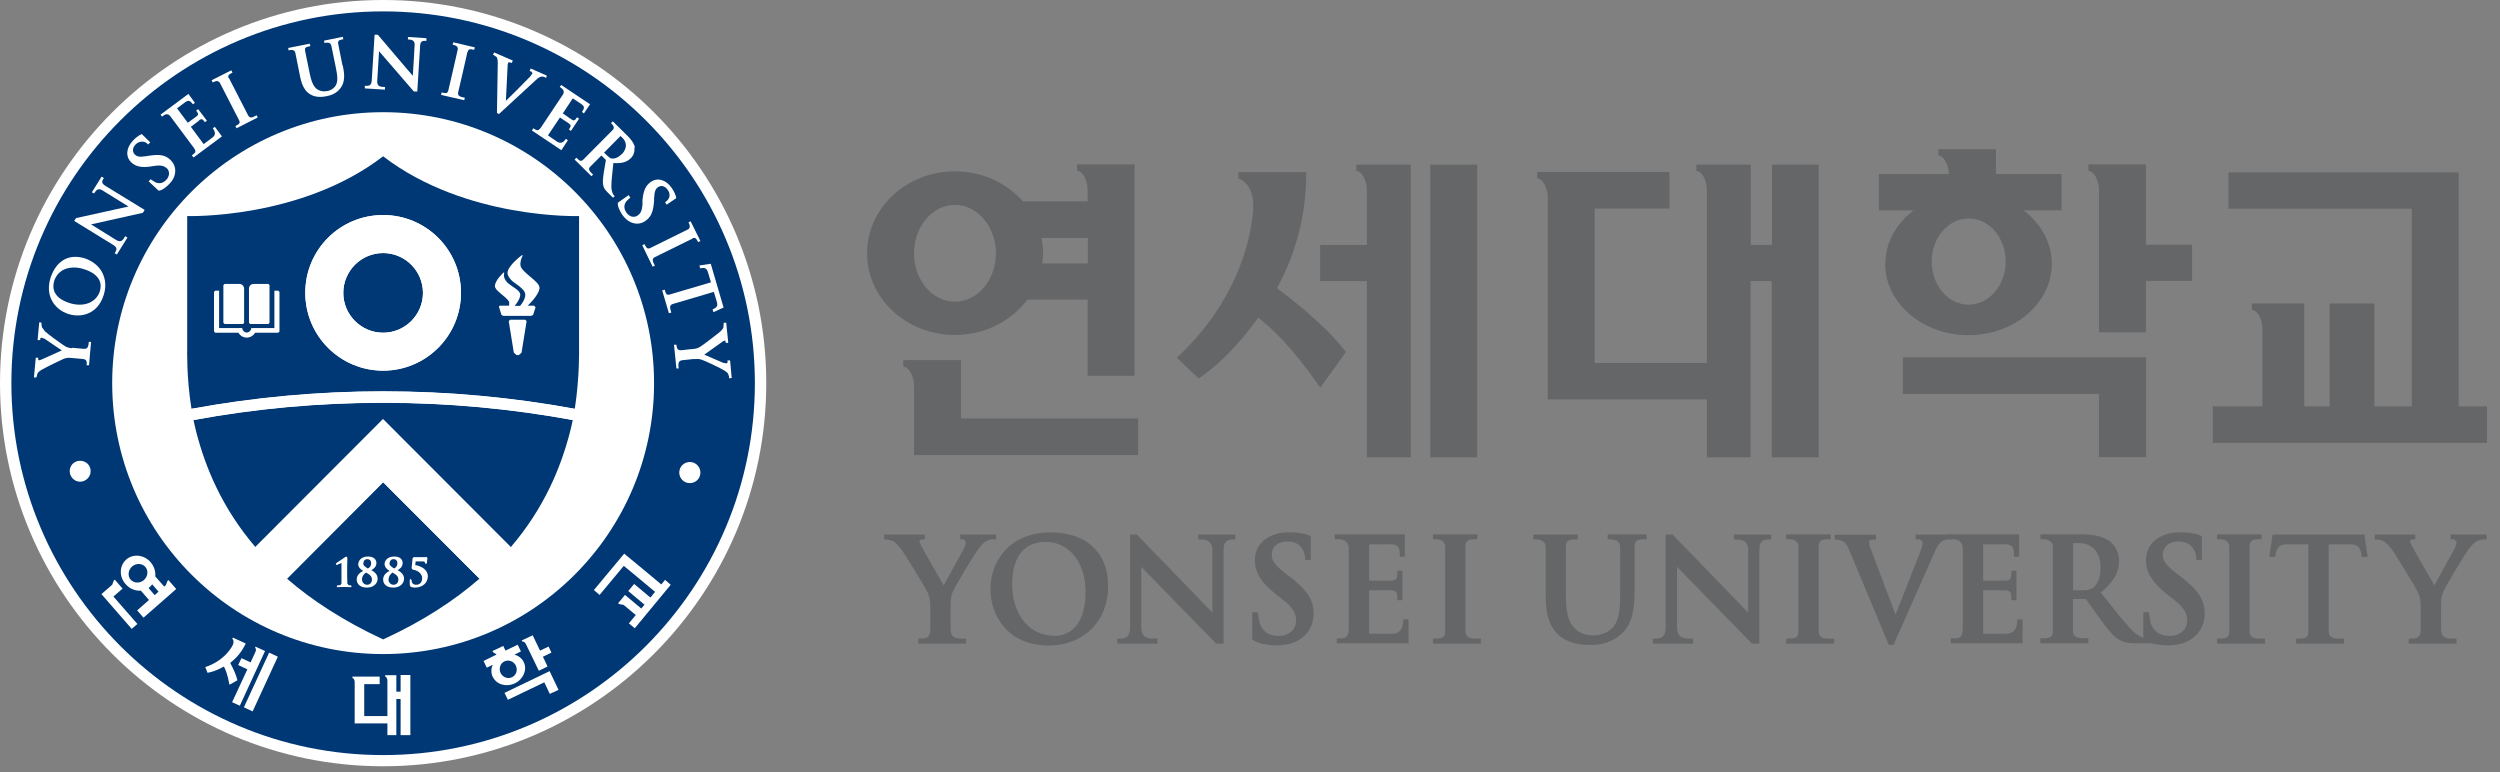
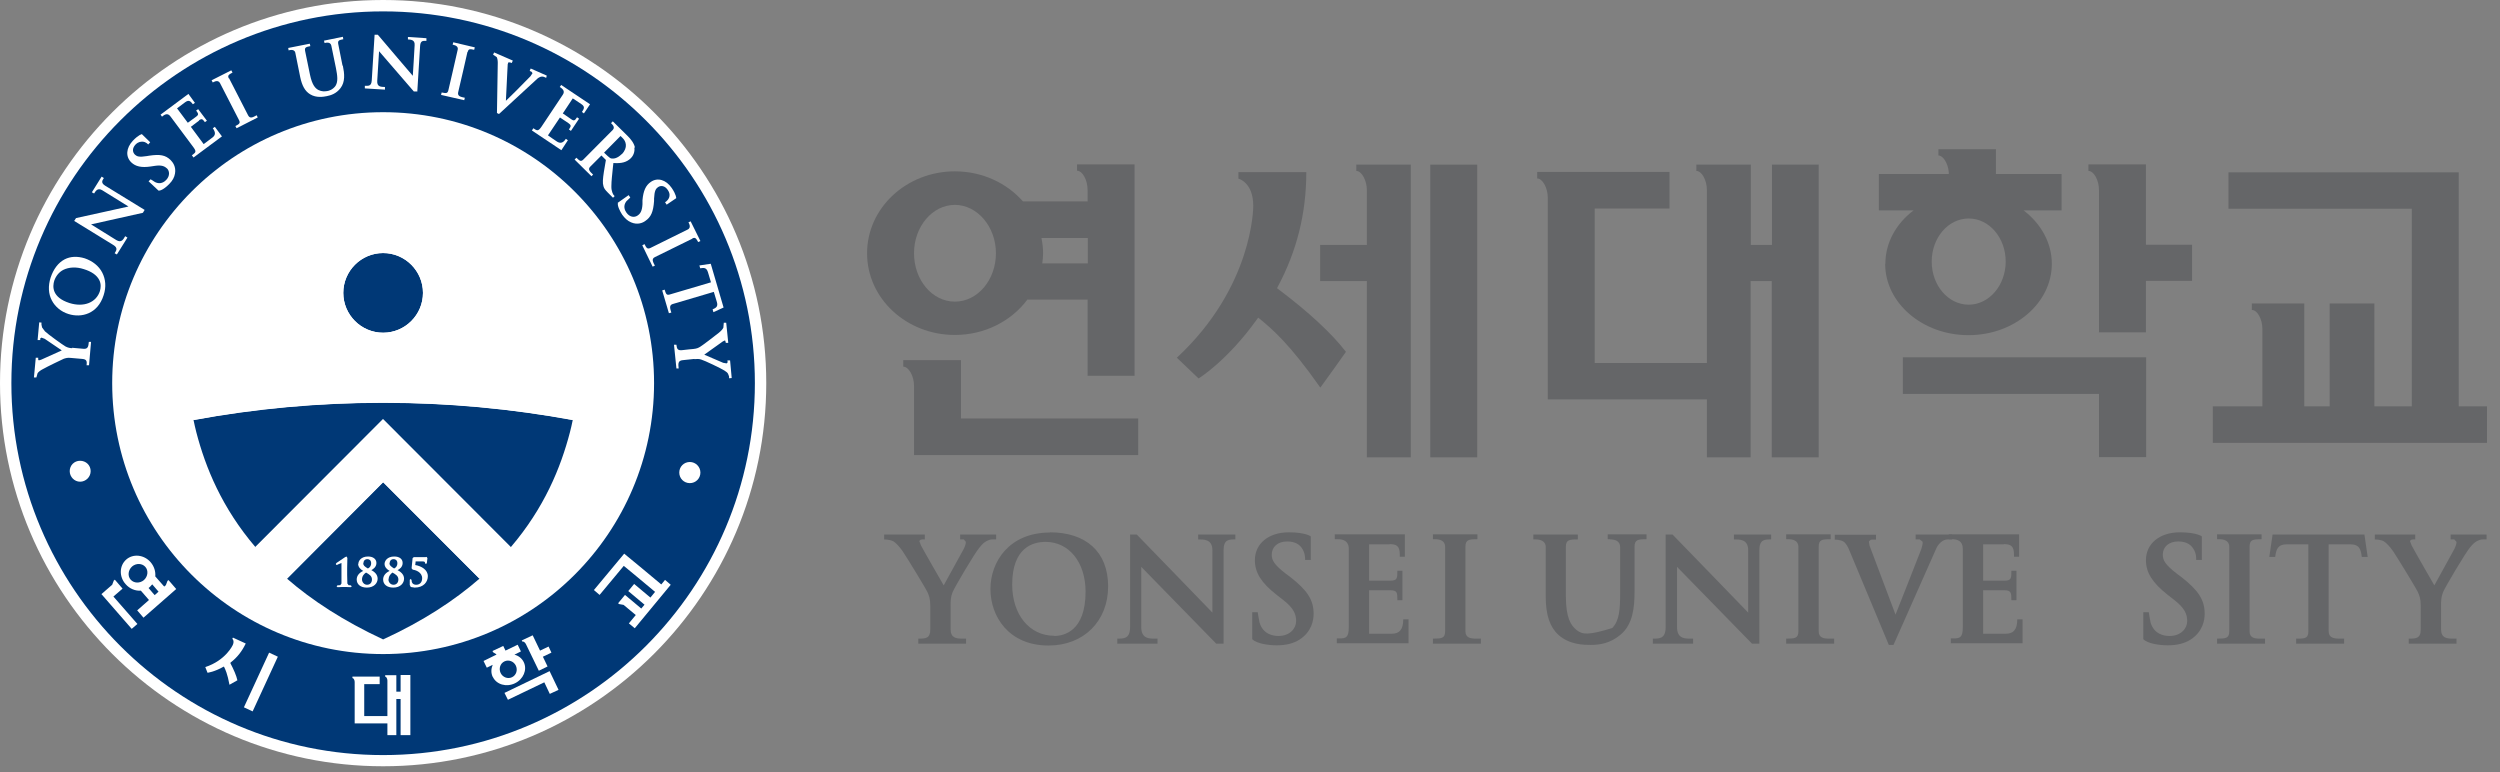
<svg xmlns="http://www.w3.org/2000/svg" viewBox="0 0 123 38" fill="none">
  <rect x="0" y="0" width="123" height="38" fill="#808080" stroke="none" />
  <g clip-path="url(#clip0_426_10656)">
    <path d="M87.18 8.1V12.05H86.14V8.1H83.46V8.41C83.73 8.41 83.98 8.87 83.98 9.36V17.86H78.46V10.26H82.14V8.46H75.63V8.78C75.89 8.78 76.15 9.24 76.15 9.72V19.65H83.98V22.5H86.13V13.83H87.17V22.5H89.48V8.1H87.17H87.18Z" fill="#656668" />
    <path d="M120.97 19.99V8.48H109.64V10.27H118.66V19.99H116.82V14.93H114.62V19.99H113.37V14.93H110.79V15.25C111.06 15.25 111.31 15.7 111.31 16.19V19.99H108.87V21.79H122.36V19.99H120.96H120.97Z" fill="#656668" />
    <path d="M70.37 8.1V22.5H72.68V8.1H70.37Z" fill="#656668" />
    <path d="M66.73 8.1V8.41C66.99 8.41 67.25 8.87 67.25 9.36V12.05H64.95V13.83H67.25V22.5H69.41V8.1H66.72H66.73Z" fill="#656668" />
    <path d="M62.95 14.27L62.83 14.18L62.86 14.12C63.81 12.34 64.27 10.49 64.27 8.47H60.93V8.79C60.93 8.79 61.66 8.96 61.66 10.13C61.66 10.2 61.66 14.11 57.9 17.6C58.01 17.7 58.89 18.55 58.97 18.62C58.97 18.62 60.38 17.76 61.85 15.7L61.9 15.63L61.97 15.68C62.55 16.16 63.42 16.87 64.96 19.07C65.1 18.89 66.16 17.4 66.22 17.31C65.54 16.42 64.37 15.34 62.95 14.27Z" fill="#656668" />
    <path d="M93.62 19.38H103.27V22.49H105.59V17.58H93.62V19.38Z" fill="#656668" />
    <path d="M105.59 8.09H102.75V8.41C103.02 8.41 103.27 8.87 103.27 9.35V16.35H105.58V13.82H107.85V12.04H105.58V8.09H105.59Z" fill="#656668" />
    <path d="M92.75 12.98C92.75 14.91 94.59 16.49 96.85 16.49C99.11 16.49 100.95 14.91 100.95 12.98C100.95 11.94 100.41 11 99.56 10.35H101.43V8.56H98.2V7.34H95.37V7.65C95.6 7.65 95.84 8.03 95.88 8.47V8.56H92.44V10.35H94.15C93.3 10.99 92.76 11.93 92.76 12.98M96.86 14.99C95.85 14.99 95.04 14.04 95.04 12.87C95.04 11.7 95.85 10.75 96.86 10.75C97.87 10.75 98.68 11.7 98.68 12.87C98.68 14.04 97.86 14.99 96.86 14.99Z" fill="#656668" />
    <path d="M47.28 17.72H44.44V18.04C44.71 18.04 44.97 18.5 44.97 18.98V22.39H56V20.59H47.28V17.71V17.72Z" fill="#656668" />
    <path d="M50.53 14.74H53.51V18.49H55.82V8.09H52.99V8.4C53.26 8.4 53.51 8.86 53.51 9.35V9.91H50.33C49.54 9.01 48.33 8.43 46.98 8.43C44.6 8.43 42.66 10.23 42.66 12.46C42.66 14.69 44.6 16.48 46.98 16.48C48.46 16.48 49.76 15.79 50.54 14.75M53.52 11.71V12.96H51.28C51.3 12.8 51.32 12.64 51.32 12.47C51.32 12.21 51.29 11.96 51.24 11.71H53.52ZM44.97 12.46C44.97 11.14 45.88 10.08 46.98 10.08C48.08 10.08 49 11.15 49 12.46C49 13.77 48.1 14.84 46.98 14.84C45.86 14.84 44.97 13.77 44.97 12.46Z" fill="#656668" />
    <path d="M51.66 26.2C49.65 26.2 48.73 27.64 48.73 28.98C48.73 30.32 49.62 31.76 51.59 31.76C53.32 31.76 54.52 30.56 54.52 28.85C54.52 27.14 53.42 26.19 51.65 26.19M51.87 31.28C50.65 31.28 49.8 30.24 49.8 28.76C49.8 26.93 50.83 26.66 51.44 26.66C52.6 26.66 53.41 27.67 53.41 29.11C53.41 31.07 52.33 31.29 51.86 31.29" fill="#656668" />
    <path d="M64.51 27.55H64.21C64.21 27.55 64.24 27.22 64.04 26.95C63.94 26.81 63.74 26.64 63.33 26.64C62.87 26.64 62.57 26.9 62.57 27.29C62.57 27.56 62.68 27.78 63.28 28.24L63.47 28.38C64.33 29.05 64.63 29.52 64.63 30.2C64.63 30.51 64.54 31.07 63.95 31.46C63.64 31.66 63.27 31.75 62.81 31.75C62.39 31.75 61.82 31.66 61.61 31.45V30.12H61.88C61.88 30.12 61.94 30.52 61.97 30.63C62.14 31.2 62.62 31.29 62.9 31.29C63.46 31.29 63.77 30.92 63.77 30.56C63.77 30.23 63.66 29.92 63.11 29.5L62.79 29.25C62.05 28.67 61.74 28.17 61.74 27.56C61.74 26.75 62.41 26.19 63.41 26.19C64.24 26.19 64.49 26.39 64.49 26.39V27.54L64.51 27.55Z" fill="#656668" />
    <path d="M108.35 27.55H108.05C108.05 27.55 108.09 27.22 107.88 26.95C107.78 26.81 107.58 26.64 107.17 26.64C106.71 26.64 106.41 26.9 106.41 27.29C106.41 27.56 106.52 27.78 107.12 28.24L107.31 28.38C108.17 29.05 108.47 29.52 108.47 30.2C108.47 30.51 108.38 31.07 107.79 31.46C107.48 31.66 107.11 31.75 106.65 31.75C106.23 31.75 105.66 31.66 105.45 31.45V30.12H105.72C105.72 30.12 105.78 30.52 105.81 30.63C105.98 31.2 106.46 31.29 106.74 31.29C107.3 31.29 107.61 30.92 107.61 30.56C107.61 30.23 107.5 29.92 106.95 29.5L106.63 29.25C105.9 28.67 105.58 28.17 105.58 27.56C105.58 26.75 106.25 26.19 107.25 26.19C108.08 26.19 108.33 26.39 108.33 26.39V27.54L108.35 27.55Z" fill="#656668" />
    <path d="M68.38 26.77C68.86 26.77 68.87 27.03 68.87 27.39H69.12V26.29H65.67V26.53H65.83C66.06 26.53 66.36 26.6 66.36 27V30.86C66.36 31.38 66.21 31.41 65.89 31.41H65.77V31.65H69.3V30.47H69.04C69.04 31 68.83 31.18 68.47 31.18H67.36V29.04H68.39C68.75 29.04 68.75 29.16 68.75 29.53H69V28.08H68.75C68.75 28.45 68.75 28.57 68.39 28.57H67.36V26.78H68.37L68.38 26.77Z" fill="#656668" />
    <path d="M98.6 26.77C99.08 26.77 99.09 27.03 99.09 27.39H99.34V26.29H95.88V26.53H96.04C96.28 26.53 96.57 26.6 96.57 27C96.57 27.5 96.57 30.86 96.57 30.86C96.57 31.38 96.42 31.41 96.1 31.41H95.98V31.65H99.51V30.47H99.25C99.25 31 99.04 31.18 98.68 31.18H97.57V29.04H98.6C98.95 29.04 98.96 29.16 98.96 29.53H99.21V28.08H98.96C98.96 28.45 98.96 28.57 98.6 28.57H97.57V26.78H98.58L98.6 26.77Z" fill="#656668" />
    <path d="M72.62 31.42C72.35 31.42 72.1 31.38 72.1 31.06V26.9C72.1 26.55 72.27 26.53 72.69 26.53V26.29H70.5V26.53H70.62C70.8 26.53 71.1 26.58 71.1 26.9V31.06C71.1 31.41 70.92 31.42 70.5 31.42V31.67H72.86V31.42H72.61H72.62Z" fill="#656668" />
    <path d="M90 31.42C89.72 31.42 89.48 31.38 89.48 31.06V26.9C89.48 26.55 89.64 26.53 90.07 26.53V26.29H87.88V26.53H88C88.18 26.53 88.48 26.58 88.48 26.9V31.06C88.48 31.41 88.3 31.42 87.88 31.42V31.67H90.24V31.42H89.99H90Z" fill="#656668" />
    <path d="M111.19 31.42C110.91 31.42 110.68 31.38 110.68 31.06V26.9C110.68 26.55 110.84 26.53 111.27 26.53V26.29H109.08V26.53H109.2C109.38 26.53 109.68 26.58 109.68 26.9V31.06C109.68 31.41 109.5 31.42 109.08 31.42V31.67H111.44V31.42H111.19Z" fill="#656668" />
    <path d="M45.39 26.54H45.5V26.3H43.5V26.54C43.5 26.54 43.77 26.54 43.95 26.63C44.08 26.71 44.25 26.89 44.41 27.12C44.66 27.49 45.58 29.01 45.62 29.11C45.71 29.31 45.77 29.45 45.77 29.81V30.97C45.77 31.42 45.53 31.42 45.18 31.42V31.67H47.53V31.42H47.36C47.04 31.42 46.77 31.39 46.77 30.95V29.8C46.77 29.58 46.77 29.37 46.87 29.13C46.99 28.85 47.95 27.22 48.19 26.94C48.34 26.76 48.4 26.7 48.54 26.62C48.64 26.57 48.72 26.54 48.82 26.54H49.01V26.3H47.24V26.54H47.42L47.52 26.66C47.52 26.75 47.49 26.85 47.42 27C47.37 27.1 46.43 28.8 46.43 28.8C46.43 28.8 45.39 27 45.31 26.83L45.23 26.62L45.28 26.56L45.37 26.54H45.39Z" fill="#656668" />
    <path d="M118.72 26.54H118.83V26.3H116.84V26.54C116.84 26.54 117.11 26.54 117.28 26.63C117.41 26.71 117.58 26.89 117.74 27.12C117.99 27.49 118.91 29.01 118.95 29.11C119.04 29.31 119.1 29.45 119.1 29.81V30.97C119.1 31.42 118.86 31.42 118.51 31.42V31.67H120.86V31.42H120.69C120.37 31.42 120.1 31.39 120.1 30.95V29.8C120.1 29.58 120.1 29.37 120.2 29.13C120.32 28.85 121.29 27.22 121.52 26.94C121.67 26.76 121.73 26.7 121.87 26.62C121.97 26.57 122.05 26.54 122.15 26.54H122.34V26.3H120.57V26.54H120.75L120.86 26.66C120.86 26.75 120.83 26.85 120.76 27C120.71 27.1 119.77 28.8 119.77 28.8C119.77 28.8 118.73 27 118.65 26.83L118.57 26.62L118.62 26.56L118.71 26.54H118.72Z" fill="#656668" />
    <path d="M56.95 31.42V31.67H54.97V31.42C55.28 31.42 55.6 31.44 55.6 30.85V26.3H55.93C56.56 26.94 59.55 30.04 59.65 30.14V27.07C59.65 26.52 59.22 26.54 58.95 26.54V26.3H60.78V26.54C60.49 26.54 60.2 26.52 60.2 27.07V31.67H59.84L56.15 27.89V30.85C56.15 31.36 56.45 31.42 56.75 31.42H56.95Z" fill="#656668" />
    <path d="M83.3 31.42V31.67H81.32V31.42C81.63 31.42 81.95 31.44 81.95 30.85V26.3H82.29C82.92 26.94 85.91 30.04 86.01 30.14V27.07C86.01 26.52 85.58 26.54 85.31 26.54V26.3H87.14V26.54C86.85 26.54 86.56 26.52 86.56 27.07V31.67H86.2L82.51 27.89V30.85C82.51 31.36 82.81 31.42 83.11 31.42H83.31H83.3Z" fill="#656668" />
-     <path d="M79.23 26.54C79.41 26.54 79.71 26.59 79.71 26.91V29.21C79.71 29.95 79.68 30.54 79.32 30.9C78.99 31.23 78.56 31.26 78.4 31.26C78.15 31.26 77.85 31.23 77.56 30.99C77.29 30.77 77.04 30.41 77.04 29.31V26.91C77.04 26.56 77.2 26.54 77.63 26.54V26.3H75.44V26.54H75.57C75.75 26.54 76.05 26.6 76.05 26.91V29.36C76.05 30.25 76.25 30.85 76.68 31.24C77.23 31.73 77.95 31.73 78.26 31.73C78.67 31.73 79.21 31.67 79.74 31.22C80.34 30.71 80.42 29.89 80.42 29.08V26.9C80.42 26.55 80.59 26.53 81.01 26.53V26.29H79.1V26.53H79.22L79.23 26.54Z" fill="#656668" />
+     <path d="M79.23 26.54C79.41 26.54 79.71 26.59 79.71 26.91V29.21C79.71 29.95 79.68 30.54 79.32 30.9C78.15 31.26 77.85 31.23 77.56 30.99C77.29 30.77 77.04 30.41 77.04 29.31V26.91C77.04 26.56 77.2 26.54 77.63 26.54V26.3H75.44V26.54H75.57C75.75 26.54 76.05 26.6 76.05 26.91V29.36C76.05 30.25 76.25 30.85 76.68 31.24C77.23 31.73 77.95 31.73 78.26 31.73C78.67 31.73 79.21 31.67 79.74 31.22C80.34 30.71 80.42 29.89 80.42 29.08V26.9C80.42 26.55 80.59 26.53 81.01 26.53V26.29H79.1V26.53H79.22L79.23 26.54Z" fill="#656668" />
    <path d="M112.97 31.42V31.67H115.33V31.42H115.13C114.84 31.42 114.57 31.39 114.57 31.06V26.78H115.62C116.1 26.78 116.15 27.04 116.2 27.4H116.49L116.33 26.3H111.81L111.65 27.4H111.94C111.99 27.04 112.05 26.78 112.52 26.78H113.57V31.07C113.57 31.37 113.43 31.42 113.11 31.42H112.97Z" fill="#656668" />
-     <path d="M105.59 31.41C105.48 31.39 105.21 31.34 104.84 30.95C104.49 30.58 104.08 30.07 103.57 29.42L103.36 29.16C103.98 28.64 104.26 28.17 104.26 27.59C104.26 27.07 103.94 26.72 103.77 26.61C103.37 26.34 102.88 26.3 102.46 26.29H100.39V26.53H100.51C100.68 26.53 101 26.58 101 26.9V31.05C101 31.36 100.86 31.4 100.52 31.4H100.39V31.65H102.75V31.4H102.52C102.25 31.4 101.99 31.36 101.99 31.04V29.47H102.62L103.33 30.46C103.74 31.02 104 31.34 104.3 31.5C104.49 31.6 104.68 31.65 105.07 31.65H105.78V31.41C105.65 31.41 105.59 31.39 105.59 31.39M102.95 28.93C102.83 29.01 102.76 29.04 102.49 29.04H102V26.72H102.34C102.71 26.72 103.35 26.97 103.35 27.93C103.35 28.55 103.11 28.82 102.97 28.93" fill="#656668" />
    <path d="M96.04 26.54V26.3H94.25V26.54H94.45L94.59 26.65C94.61 26.74 94.57 26.87 94.53 27.01C94.53 27.01 93.33 30.08 93.26 30.24C93.21 30.11 91.98 26.84 91.98 26.84L91.95 26.65C91.95 26.65 92 26.55 92.1 26.55H92.3V26.31H90.27V26.55C90.27 26.55 90.55 26.55 90.69 26.64C90.81 26.71 90.92 26.89 91.01 27.13L92.93 31.73H93.16L95.28 26.95C95.28 26.95 95.47 26.54 95.84 26.54H96.04Z" fill="#656668" />
    <path d="M0 18.85C0 29.25 8.45 37.7 18.85 37.7C29.25 37.7 37.7 29.24 37.7 18.85C37.7 8.46 29.25 0 18.85 0C8.45 0 0 8.45 0 18.85Z" fill="white" />
    <path d="M0.56 18.85C0.56 8.76 8.77 0.56 18.85 0.56C28.93 0.56 37.14 8.76 37.14 18.85C37.14 28.94 28.94 37.15 18.85 37.15C8.76 37.15 0.56 28.94 0.56 18.85Z" fill="#003876" />
    <path d="M18.85 32.18C11.49 32.18 5.52 26.21 5.52 18.85C5.52 11.49 11.49 5.52 18.85 5.52C26.21 5.52 32.18 11.49 32.18 18.85C32.18 26.21 26.21 32.18 18.85 32.18Z" fill="white" />
    <path d="M3.43 23.18C3.43 23.46 3.66 23.7 3.94 23.7C4.22 23.7 4.46 23.47 4.46 23.18C4.46 22.89 4.23 22.67 3.94 22.67C3.65 22.67 3.43 22.9 3.43 23.18Z" fill="white" />
    <path d="M34.46 23.25C34.46 23.54 34.23 23.77 33.94 23.77C33.65 23.77 33.42 23.54 33.42 23.25C33.42 22.96 33.65 22.73 33.94 22.73C34.23 22.73 34.46 22.97 34.46 23.25Z" fill="white" />
    <path d="M4.17 12.71C3.81 12.6 3.47 12.61 3.18 12.76C2.86 12.93 2.63 13.24 2.49 13.66C2.36 14.07 2.38 14.46 2.55 14.78C2.71 15.09 3.01 15.34 3.37 15.45C4 15.65 4.81 15.45 5.1 14.52C5.23 14.12 5.2 13.74 5.03 13.41C4.86 13.08 4.55 12.84 4.17 12.71ZM4.92 14.31C4.74 14.89 4.12 15.13 3.42 14.91C2.55 14.63 2.58 14.1 2.67 13.81C2.75 13.58 2.9 13.39 3.11 13.28C3.39 13.14 3.75 13.12 4.12 13.24C4.51 13.36 4.76 13.54 4.88 13.77C4.99 13.98 4.95 14.19 4.92 14.3" fill="white" />
    <path d="M7.79 9.37L7.31 8.92L7.41 8.82L7.63 8.96C7.89 9.09 8.09 8.95 8.18 8.85C8.37 8.65 8.34 8.41 8.22 8.29C8.1 8.18 7.95 8.11 7.62 8.16L7.42 8.19C6.96 8.26 6.67 8.19 6.46 7.99C6.17 7.71 6.2 7.28 6.54 6.92C6.83 6.62 6.98 6.6 6.98 6.6L7.39 7L7.29 7.11C7.29 7.11 7.19 6.98 7.02 6.97C6.93 6.97 6.81 6.97 6.67 7.11C6.51 7.28 6.5 7.47 6.64 7.61C6.74 7.7 6.85 7.74 7.22 7.68L7.34 7.66C7.87 7.58 8.14 7.63 8.39 7.87C8.5 7.98 8.67 8.2 8.61 8.54C8.58 8.72 8.49 8.89 8.33 9.05C8.19 9.2 7.96 9.38 7.81 9.38" fill="white" />
    <path d="M30.39 9.98L30.93 9.6L31.01 9.72L30.82 9.9C30.64 10.13 30.74 10.35 30.82 10.46C30.98 10.69 31.21 10.71 31.36 10.61C31.5 10.52 31.59 10.39 31.61 10.05V9.85C31.65 9.39 31.77 9.12 32.02 8.95C32.35 8.72 32.77 8.84 33.05 9.25C33.28 9.59 33.27 9.75 33.27 9.75L32.8 10.07L32.72 9.95C32.72 9.95 32.86 9.88 32.92 9.72C32.95 9.64 32.97 9.51 32.85 9.34C32.72 9.15 32.53 9.1 32.37 9.21C32.26 9.29 32.2 9.39 32.18 9.77V9.89C32.14 10.43 32.03 10.68 31.75 10.87C31.63 10.96 31.37 11.08 31.05 10.94C30.88 10.87 30.74 10.74 30.61 10.56C30.5 10.39 30.37 10.13 30.4 9.99" fill="white" />
    <path d="M9.79 5.92C9.93 5.82 9.97 5.86 10.08 6.01L10.18 5.94L9.75 5.37L9.65 5.44C9.76 5.59 9.79 5.64 9.65 5.74L9.24 6.04L8.71 5.33L9.11 5.03C9.3 4.89 9.38 4.99 9.49 5.13L9.59 5.06L9.27 4.62L7.9 5.64L7.97 5.74C8.06 5.67 8.23 5.52 8.38 5.72C8.53 5.92 9.52 7.25 9.52 7.25C9.69 7.48 9.61 7.51 9.44 7.64L9.52 7.75L10.92 6.71L10.57 6.24L10.47 6.31C10.62 6.52 10.6 6.65 10.46 6.76C10.36 6.83 10.02 7.09 10.02 7.09L9.39 6.24L9.8 5.93L9.79 5.92Z" fill="white" />
    <path d="M27.98 6.07C28.12 6.17 28.09 6.22 27.99 6.37L28.09 6.44L28.49 5.84L28.39 5.77C28.29 5.92 28.25 5.97 28.11 5.87L27.69 5.58L28.18 4.84L28.6 5.12C28.8 5.25 28.73 5.36 28.63 5.51L28.73 5.58L29.03 5.13L27.61 4.18L27.54 4.28C27.63 4.34 27.83 4.46 27.69 4.66C27.55 4.87 26.63 6.25 26.63 6.25C26.47 6.48 26.41 6.42 26.24 6.31L26.17 6.42L27.62 7.39L27.94 6.9L27.84 6.83C27.7 7.05 27.56 7.06 27.41 6.97C27.31 6.91 26.96 6.66 26.96 6.66L27.55 5.78L27.97 6.06L27.98 6.07Z" fill="white" />
    <path d="M11.26 3.86C11.18 3.71 11.26 3.67 11.44 3.57L11.38 3.46L10.41 3.95L10.47 4.06C10.47 4.06 10.71 3.89 10.82 4.08C10.87 4.18 11.76 5.91 11.76 5.91C11.84 6.06 11.76 6.11 11.58 6.2L11.64 6.31L12.68 5.78L12.63 5.67C12.47 5.75 12.31 5.87 12.21 5.68C12.12 5.5 11.27 3.85 11.27 3.85" fill="white" />
    <path d="M16.85 3.22L16.64 2.16C16.61 1.99 16.69 1.97 16.89 1.93L16.87 1.81L15.94 2L15.97 2.12C15.97 2.12 16.25 2.02 16.3 2.24L16.53 3.36C16.6 3.72 16.64 4.01 16.51 4.22C16.38 4.41 16.18 4.47 16.1 4.48C15.98 4.5 15.83 4.51 15.67 4.43C15.52 4.35 15.36 4.2 15.25 3.67L15.01 2.5C14.98 2.33 15.06 2.31 15.27 2.27L15.24 2.15L14.18 2.36L14.2 2.48C14.2 2.48 14.49 2.38 14.53 2.6L14.77 3.79C14.86 4.22 15.01 4.49 15.26 4.64C15.57 4.83 15.93 4.76 16.08 4.73C16.28 4.69 16.54 4.61 16.75 4.34C16.99 4.03 16.95 3.63 16.87 3.24" fill="white" />
    <path d="M23.01 2.56C23.05 2.39 23.13 2.41 23.33 2.45L23.36 2.33L22.3 2.08L22.27 2.2C22.27 2.2 22.57 2.23 22.52 2.44C22.5 2.55 22.06 4.44 22.06 4.44C22.02 4.61 21.94 4.59 21.73 4.55L21.7 4.67L22.84 4.93L22.87 4.81C22.7 4.77 22.5 4.75 22.54 4.55C22.59 4.36 23 2.55 23 2.55" fill="white" />
    <path d="M34.06 11.73C34.21 11.66 34.25 11.73 34.35 11.91L34.46 11.86L33.98 10.89L33.87 10.94C33.87 10.94 34.04 11.19 33.84 11.29C33.74 11.34 32 12.2 32 12.2C31.85 12.27 31.8 12.2 31.71 12.01L31.6 12.07L32.11 13.12L32.22 13.07C32.14 12.91 32.03 12.74 32.22 12.65C32.4 12.56 34.07 11.74 34.07 11.74" fill="white" />
    <path d="M34.95 12.98L34.41 13.06L34.45 13.2C34.63 13.17 34.76 13.16 34.83 13.39C34.84 13.43 34.87 13.51 34.98 13.89C34.68 13.98 32.95 14.49 32.95 14.49C32.79 14.54 32.76 14.45 32.7 14.25L32.58 14.29L32.91 15.41L33.03 15.38C32.98 15.21 32.9 15.02 33.09 14.96C33.27 14.91 34.86 14.44 35.12 14.36C35.23 14.74 35.26 14.82 35.27 14.86C35.34 15.09 35.22 15.15 35.06 15.22L35.1 15.36L35.6 15.13L34.97 12.98H34.95Z" fill="white" />
    <path d="M31.24 7.26C31.19 7.03 31.03 6.84 30.88 6.69L30.15 5.97L30.06 6.06C30.06 6.06 30.3 6.24 30.15 6.39L28.7 7.85C28.58 7.97 28.51 7.91 28.36 7.76L28.27 7.85L29.1 8.67L29.18 8.59C29.06 8.47 28.89 8.34 29.04 8.2L29.59 7.65L29.81 7.87L29.71 8.46C29.66 8.8 29.64 9 29.69 9.16C29.72 9.27 29.77 9.34 29.91 9.48L30.16 9.73L30.24 9.65L30.18 9.58C30.18 9.58 30.07 9.42 30.08 9.16C30.08 8.91 30.12 8.59 30.16 8.18L30.18 8.02C30.58 8.05 30.84 7.98 31.04 7.78C31.22 7.6 31.23 7.36 31.21 7.26M30.59 7.58C30.37 7.8 30.19 7.81 30.1 7.8C30.03 7.79 30 7.77 29.9 7.68L29.72 7.51L30.53 6.69L30.65 6.81C30.78 6.94 30.92 7.25 30.59 7.59" fill="white" />
    <path d="M3.56 17.13C3.45 17.13 3.35 17.11 3.23 17.05C3.1 16.98 2.34 16.43 2.21 16.3L2.07 16.11L2.04 15.97V15.87L1.93 15.86L1.85 16.73H1.98V16.65L2.04 16.61L2.2 16.67L3.04 17.24L2.02 17.7L1.91 17.73L1.88 17.7V17.68V17.6H1.76L1.67 18.57H1.79L1.85 18.36C1.89 18.3 1.99 18.22 2.11 18.16C2.3 18.05 3.09 17.67 3.14 17.65C3.24 17.62 3.32 17.59 3.49 17.61C3.49 17.61 3.84 17.64 4.06 17.66C4.28 17.68 4.28 17.8 4.26 17.97H4.38L4.48 16.82H4.37C4.35 17 4.35 17.19 4.1 17.16C3.85 17.14 3.54 17.11 3.54 17.11" fill="white" />
    <path d="M34.17 17.67C34.28 17.66 34.38 17.65 34.5 17.69C34.65 17.73 35.49 18.13 35.64 18.23C35.74 18.3 35.78 18.32 35.82 18.39L35.87 18.52V18.61L36 18.6L35.92 17.73H35.79L35.8 17.83L35.75 17.88L35.58 17.85L34.65 17.45L35.56 16.8L35.66 16.75L35.69 16.77V16.79L35.71 16.87H35.83L35.73 15.88H35.61L35.59 16.12C35.56 16.19 35.48 16.28 35.37 16.37C35.2 16.51 34.5 17.04 34.45 17.06C34.35 17.12 34.29 17.15 34.11 17.17C34.11 17.17 33.76 17.2 33.54 17.23C33.32 17.25 33.3 17.13 33.28 16.96H33.16L33.28 18.13H33.39C33.37 17.92 33.34 17.74 33.59 17.72C33.84 17.69 34.16 17.66 34.16 17.66" fill="white" />
    <path d="M7.12 10.32L7.03 10.47L4.48 11.04L5.72 11.81C5.98 11.97 6.07 11.77 6.16 11.62L6.27 11.69L5.75 12.52L5.64 12.46C5.72 12.33 5.82 12.2 5.57 12.05C5.32 11.9 3.65 10.87 3.65 10.87L3.74 10.73C4.18 10.63 6.26 10.18 6.32 10.16C6.32 10.16 5.26 9.5 5.03 9.36C4.8 9.22 4.7 9.41 4.63 9.52L4.52 9.46L5 8.69L5.11 8.76C5.03 8.88 4.95 9 5.18 9.14C5.41 9.28 7.12 10.33 7.12 10.33" fill="white" />
    <path d="M20.54 4.5H20.36L18.65 2.52L18.56 3.98C18.54 4.29 18.76 4.27 18.94 4.28V4.41L17.95 4.35V4.22C18.11 4.22 18.27 4.26 18.29 3.96C18.31 3.67 18.43 1.71 18.43 1.71H18.59C18.88 2.06 20.27 3.68 20.31 3.73C20.31 3.73 20.39 2.48 20.4 2.22C20.42 1.95 20.2 1.95 20.07 1.94V1.82L20.98 1.88V2.01C20.83 2.01 20.69 1.98 20.67 2.25C20.65 2.52 20.53 4.52 20.53 4.52" fill="white" />
    <path d="M26.87 3.84L26.9 3.72L26.11 3.37L26.06 3.49L26.15 3.53L26.2 3.6L26.1 3.75L25.37 4.49L24.89 4.96C24.89 4.89 24.94 3.94 24.96 3.53L24.98 3.16L25.01 3.07H25.09L25.18 3.1L25.23 2.98L24.31 2.58L24.26 2.69L24.44 2.81C24.47 2.87 24.49 2.97 24.49 3.09L24.45 5.56L24.55 5.61L25.95 4.32L26.45 3.86C26.45 3.86 26.62 3.71 26.78 3.79L26.87 3.83V3.84Z" fill="white" />
    <path d="M19.71 33.22V34.03H19.5V33.22H18.95V33.29C19 33.29 19.06 33.38 19.06 33.48V35.23H17.92V33.66H18.68V33.29H17.34V33.36C17.39 33.36 17.45 33.45 17.45 33.55V35.59H19.06V36.17H19.5V34.39H19.71V36.17H20.19V33.21H19.71V33.22Z" fill="white" />
    <path d="M32.53 28.75C32.15 28.43 30.73 27.25 30.71 27.24L29.22 29.03L29.5 29.27L30.69 27.84C30.69 27.84 31.89 28.83 32.23 29.12C32.1 29.28 32 29.4 32 29.4L31.2 28.73L30.91 29.08L31.71 29.75L31.55 29.94L30.75 29.27L30.41 29.68L30.46 29.72L30.68 29.76L31.28 30.26L30.94 30.67L31.23 30.91L33 28.77L32.72 28.53C32.72 28.53 32.64 28.63 32.54 28.75" fill="white" />
    <path d="M13.24 32.11L12 34.8L12.43 35L13.67 32.31L13.24 32.11Z" fill="white" />
-     <path d="M12.58 31.81L12.55 31.87C12.6 31.9 12.61 32 12.56 32.09L12.33 32.59L11.88 32.38L11.72 32.72L12.17 32.93L11.42 34.55L11.8 34.72L13.04 32.03L12.56 31.81H12.58Z" fill="white" />
    <path d="M11.34 32.63V32.6C11.67 32.35 11.91 32.04 12.09 31.66L11.46 31.37L11.43 31.43C11.43 31.43 11.55 31.52 11.45 31.74C11.45 31.74 11.11 32.49 10.1 32.82L10.21 33.1C10.21 33.1 10.55 33.06 11 32.8H11.02C11.09 32.94 11.19 33.15 11.29 33.69L11.68 33.47C11.63 33.24 11.5 32.94 11.33 32.62" fill="white" />
    <path d="M24.99 34.43L26.78 33.57L27.05 34.14L27.48 33.94L27.04 33.02L24.82 34.09L24.99 34.43Z" fill="white" />
    <path d="M26.2 31.26L25.67 31.51L25.7 31.57C25.75 31.54 25.84 31.61 25.88 31.7L26.51 33L26.94 32.79L26.71 32.31L27.13 32.11L26.99 31.81L26.57 32.01L26.21 31.26H26.2Z" fill="white" />
    <path d="M24.25 33.31C24.43 33.68 24.91 33.82 25.33 33.62C25.75 33.42 25.95 32.95 25.77 32.58C25.68 32.39 25.51 32.26 25.31 32.21C25.49 32.12 25.62 32.06 25.63 32.05L25.47 31.72L24.87 32.01L24.76 31.78L24.23 32.03L24.26 32.09L24.42 32.19V32.21L23.79 32.52L23.95 32.85C23.95 32.85 24.07 32.79 24.24 32.71C24.16 32.9 24.15 33.11 24.24 33.3M25.19 33.32C24.98 33.42 24.73 33.32 24.63 33.11C24.53 32.89 24.61 32.64 24.82 32.54C25.03 32.44 25.28 32.54 25.38 32.75C25.48 32.97 25.4 33.22 25.19 33.32Z" fill="white" />
    <path d="M6.03 28.96L5.65 28.52L5.6 28.56L5.52 28.77L4.99 29.23L6.48 30.94L6.76 30.7L5.58 29.35L6.03 28.96Z" fill="white" />
    <path d="M6.93 29.06C7.07 29.22 7.33 29.52 7.33 29.52L6.75 30.03L7.06 30.39L8.67 28.98L8.29 28.54L8.24 28.58L8.16 28.79L8.08 28.86C8.08 28.86 7.72 28.45 7.64 28.36C7.66 28.12 7.59 27.87 7.41 27.66C7.09 27.29 6.55 27.23 6.21 27.53C5.87 27.83 5.85 28.37 6.18 28.74C6.38 28.97 6.66 29.08 6.93 29.06ZM7.8 29.11L7.61 29.28C7.61 29.28 7.44 29.09 7.31 28.93L7.38 28.87L7.49 28.75C7.62 28.9 7.8 29.11 7.8 29.11ZM6.5 27.87C6.7 27.7 6.99 27.71 7.15 27.89C7.31 28.07 7.28 28.36 7.08 28.54C6.88 28.71 6.59 28.7 6.43 28.52C6.27 28.34 6.3 28.05 6.5 27.87Z" fill="white" />
    <path d="M18.85 12.45C17.77 12.45 16.89 13.33 16.89 14.41C16.89 15.49 17.77 16.37 18.85 16.37C19.93 16.37 20.81 15.49 20.81 14.41C20.81 13.33 19.93 12.45 18.85 12.45Z" fill="#003876" />
    <path d="M14.12 28.47C15.35 29.54 16.9 30.55 18.85 31.46C20.81 30.56 22.36 29.54 23.59 28.47L18.85 23.73L14.12 28.47Z" fill="#003876" />
-     <path d="M28.49 17.17V10.63C28.49 10.63 22.91 10.81 18.85 7.69C14.79 10.81 9.21 10.63 9.21 10.63V17.17C9.21 17.17 9.17 18.57 9.42 20.11C12.47 19.55 15.62 19.25 18.85 19.25C22.08 19.25 25.23 19.55 28.28 20.11C28.52 18.58 28.49 17.17 28.49 17.17ZM18.85 18.23C16.73 18.23 15.02 16.52 15.02 14.4C15.02 12.28 16.73 10.58 18.85 10.58C20.97 10.58 22.68 12.29 22.68 14.4C22.68 16.51 20.97 18.23 18.85 18.23Z" fill="#003876" />
    <path d="M9.52 20.66C9.56 20.86 9.61 21.07 9.66 21.27C10.11 23 10.92 24.99 12.57 26.92L18.85 20.63L25.13 26.92C26.78 24.99 27.59 23 28.04 21.27C28.09 21.07 28.14 20.87 28.18 20.66C25.16 20.11 22.04 19.81 18.85 19.81C15.66 19.81 12.54 20.1 9.52 20.66Z" fill="#003876" />
    <path d="M12.31 15.94H13.21L13.26 15.88V14.03L13.21 13.97H12.48C12.35 13.97 12.25 14.07 12.25 14.2V15.88L12.31 15.94Z" fill="white" />
    <path d="M11.06 15.94H11.96L12.01 15.88V14.2C12.01 14.08 11.91 13.97 11.78 13.97H11.05L10.99 14.03V15.88L11.05 15.94H11.06Z" fill="white" />
    <path d="M13.69 14.3H13.5V16.14H12.36V16.16C12.35 16.27 12.25 16.36 12.14 16.36C12.03 16.36 11.93 16.27 11.92 16.16V16.14H10.78V14.3H10.59L10.53 14.36V16.31L10.59 16.37H11.73C11.81 16.51 11.96 16.61 12.14 16.61C12.32 16.61 12.47 16.51 12.55 16.37H13.69L13.75 16.31V14.36L13.69 14.3Z" fill="white" />
    <path d="M25.1 15.73L25.03 15.8L25.28 17.35L25.41 17.47H25.53L25.66 17.35L25.91 15.8L25.84 15.73H25.1Z" fill="white" />
    <path d="M25.95 15.05C26.14 14.88 26.59 14.39 26.54 14.12C26.49 13.82 25.66 13.39 25.61 13.07C25.58 12.92 25.64 12.72 25.72 12.56H25.67C25.67 12.56 24.98 13.07 24.97 13.42C24.97 13.56 25.07 13.71 25.23 13.85C25.37 13.96 25.54 14.06 25.68 14.2C25.75 14.27 25.8 14.32 25.83 14.42C25.9 14.61 25.71 14.91 25.59 15.05H25.32C25.43 14.92 25.55 14.75 25.59 14.57C25.7 14.15 24.65 14.05 24.81 13.41H24.77C24.77 13.41 24.35 13.8 24.35 14.07C24.35 14.31 24.82 14.52 25.05 14.84V15.04H24.62C24.62 15.04 24.52 15.03 24.56 15.13L24.67 15.49L24.76 15.54H26.14L26.23 15.49L26.35 15.12L26.28 15.04H25.93L25.95 15.05Z" fill="white" />
    <path d="M16.98 27.41L16.55 27.7L16.52 27.75L16.56 27.8L16.59 27.79L16.65 27.76L16.8 27.7V27.74V27.99V28.29V28.71L16.74 28.79L16.6 28.8L16.56 28.85L16.61 28.89L16.84 28.88H16.94H17.02L17.25 28.89L17.31 28.85L17.26 28.8L17.15 28.79L17.09 28.71L17.08 28.29V27.94L17.09 27.47V27.45L17.05 27.38L16.98 27.41Z" fill="white" />
    <path d="M17.81 28.51C17.81 28.33 17.93 28.22 18.01 28.17C18.17 28.26 18.3 28.34 18.3 28.51C18.3 28.67 18.2 28.77 18.06 28.77C17.92 28.77 17.81 28.65 17.81 28.5M17.62 27.74C17.62 27.91 17.75 28.02 17.87 28.09C17.67 28.18 17.55 28.33 17.55 28.51C17.55 28.76 17.75 28.91 18.05 28.91C18.4 28.91 18.58 28.69 18.58 28.47C18.58 28.25 18.4 28.12 18.27 28.05C18.35 28.01 18.52 27.9 18.52 27.7C18.52 27.5 18.35 27.38 18.11 27.38C17.76 27.38 17.63 27.6 17.63 27.75M17.88 27.71C17.88 27.62 17.93 27.51 18.08 27.51C18.17 27.51 18.26 27.57 18.26 27.71C18.26 27.86 18.18 27.93 18.1 27.97C17.93 27.87 17.87 27.81 17.87 27.71" fill="white" />
    <path d="M19.12 28.51C19.12 28.33 19.24 28.22 19.31 28.17C19.47 28.26 19.6 28.34 19.6 28.51C19.6 28.67 19.5 28.77 19.36 28.77C19.22 28.77 19.11 28.65 19.11 28.5M18.92 27.74C18.92 27.91 19.05 28.02 19.17 28.09C18.97 28.18 18.85 28.33 18.85 28.51C18.85 28.76 19.05 28.91 19.35 28.91C19.7 28.91 19.88 28.69 19.88 28.47C19.88 28.25 19.69 28.12 19.56 28.05C19.65 28.01 19.81 27.9 19.81 27.7C19.81 27.5 19.65 27.38 19.4 27.38C19.05 27.38 18.92 27.6 18.92 27.75M19.17 27.71C19.17 27.62 19.22 27.51 19.37 27.51C19.46 27.51 19.55 27.57 19.55 27.71C19.55 27.86 19.47 27.93 19.39 27.97C19.23 27.87 19.16 27.81 19.16 27.71" fill="white" />
    <path d="M20.94 27.41H20.82H20.36L20.3 27.46L20.25 27.96L20.31 28.03C20.44 28.04 20.77 28.15 20.77 28.45C20.77 28.68 20.62 28.77 20.48 28.77C20.33 28.77 20.25 28.69 20.25 28.54L20.21 28.48L20.16 28.53V28.75V28.78L20.21 28.88L20.4 28.91C20.85 28.91 21.05 28.62 21.05 28.35C21.05 28.03 20.73 27.85 20.43 27.8L20.45 27.62H20.77C20.91 27.62 20.91 27.66 20.91 27.7L20.95 27.75L21 27.71L21.03 27.46L20.99 27.4H20.97L20.94 27.41Z" fill="white" />
    <path d="M12.58 26.92C13.03 27.44 13.54 27.96 14.12 28.47L18.85 23.72L23.58 28.46C24.16 27.95 24.67 27.43 25.12 26.91L18.84 20.62L12.56 26.91L12.58 26.92Z" fill="white" />
    <path d="M18.85 19.26C15.62 19.26 12.47 19.56 9.42 20.12C9.45 20.3 9.48 20.48 9.52 20.67C12.54 20.11 15.66 19.82 18.85 19.82C22.04 19.82 25.16 20.11 28.18 20.67C28.22 20.48 28.25 20.3 28.28 20.12C25.23 19.56 22.08 19.26 18.85 19.26Z" fill="white" />
    <path d="M22.68 14.41C22.68 12.3 20.97 10.58 18.85 10.58C16.73 10.58 15.02 12.29 15.02 14.41C15.02 16.53 16.74 18.24 18.85 18.24C20.96 18.24 22.68 16.53 22.68 14.41ZM18.85 16.37C17.77 16.37 16.89 15.49 16.89 14.41C16.89 13.33 17.77 12.45 18.85 12.45C19.93 12.45 20.81 13.33 20.81 14.41C20.81 15.49 19.93 16.37 18.85 16.37Z" fill="white" />
  </g>
  <defs>
    <clipPath id="clip0_426_10656">
      <rect width="122.37" height="37.7" fill="white" />
    </clipPath>
  </defs>
</svg>